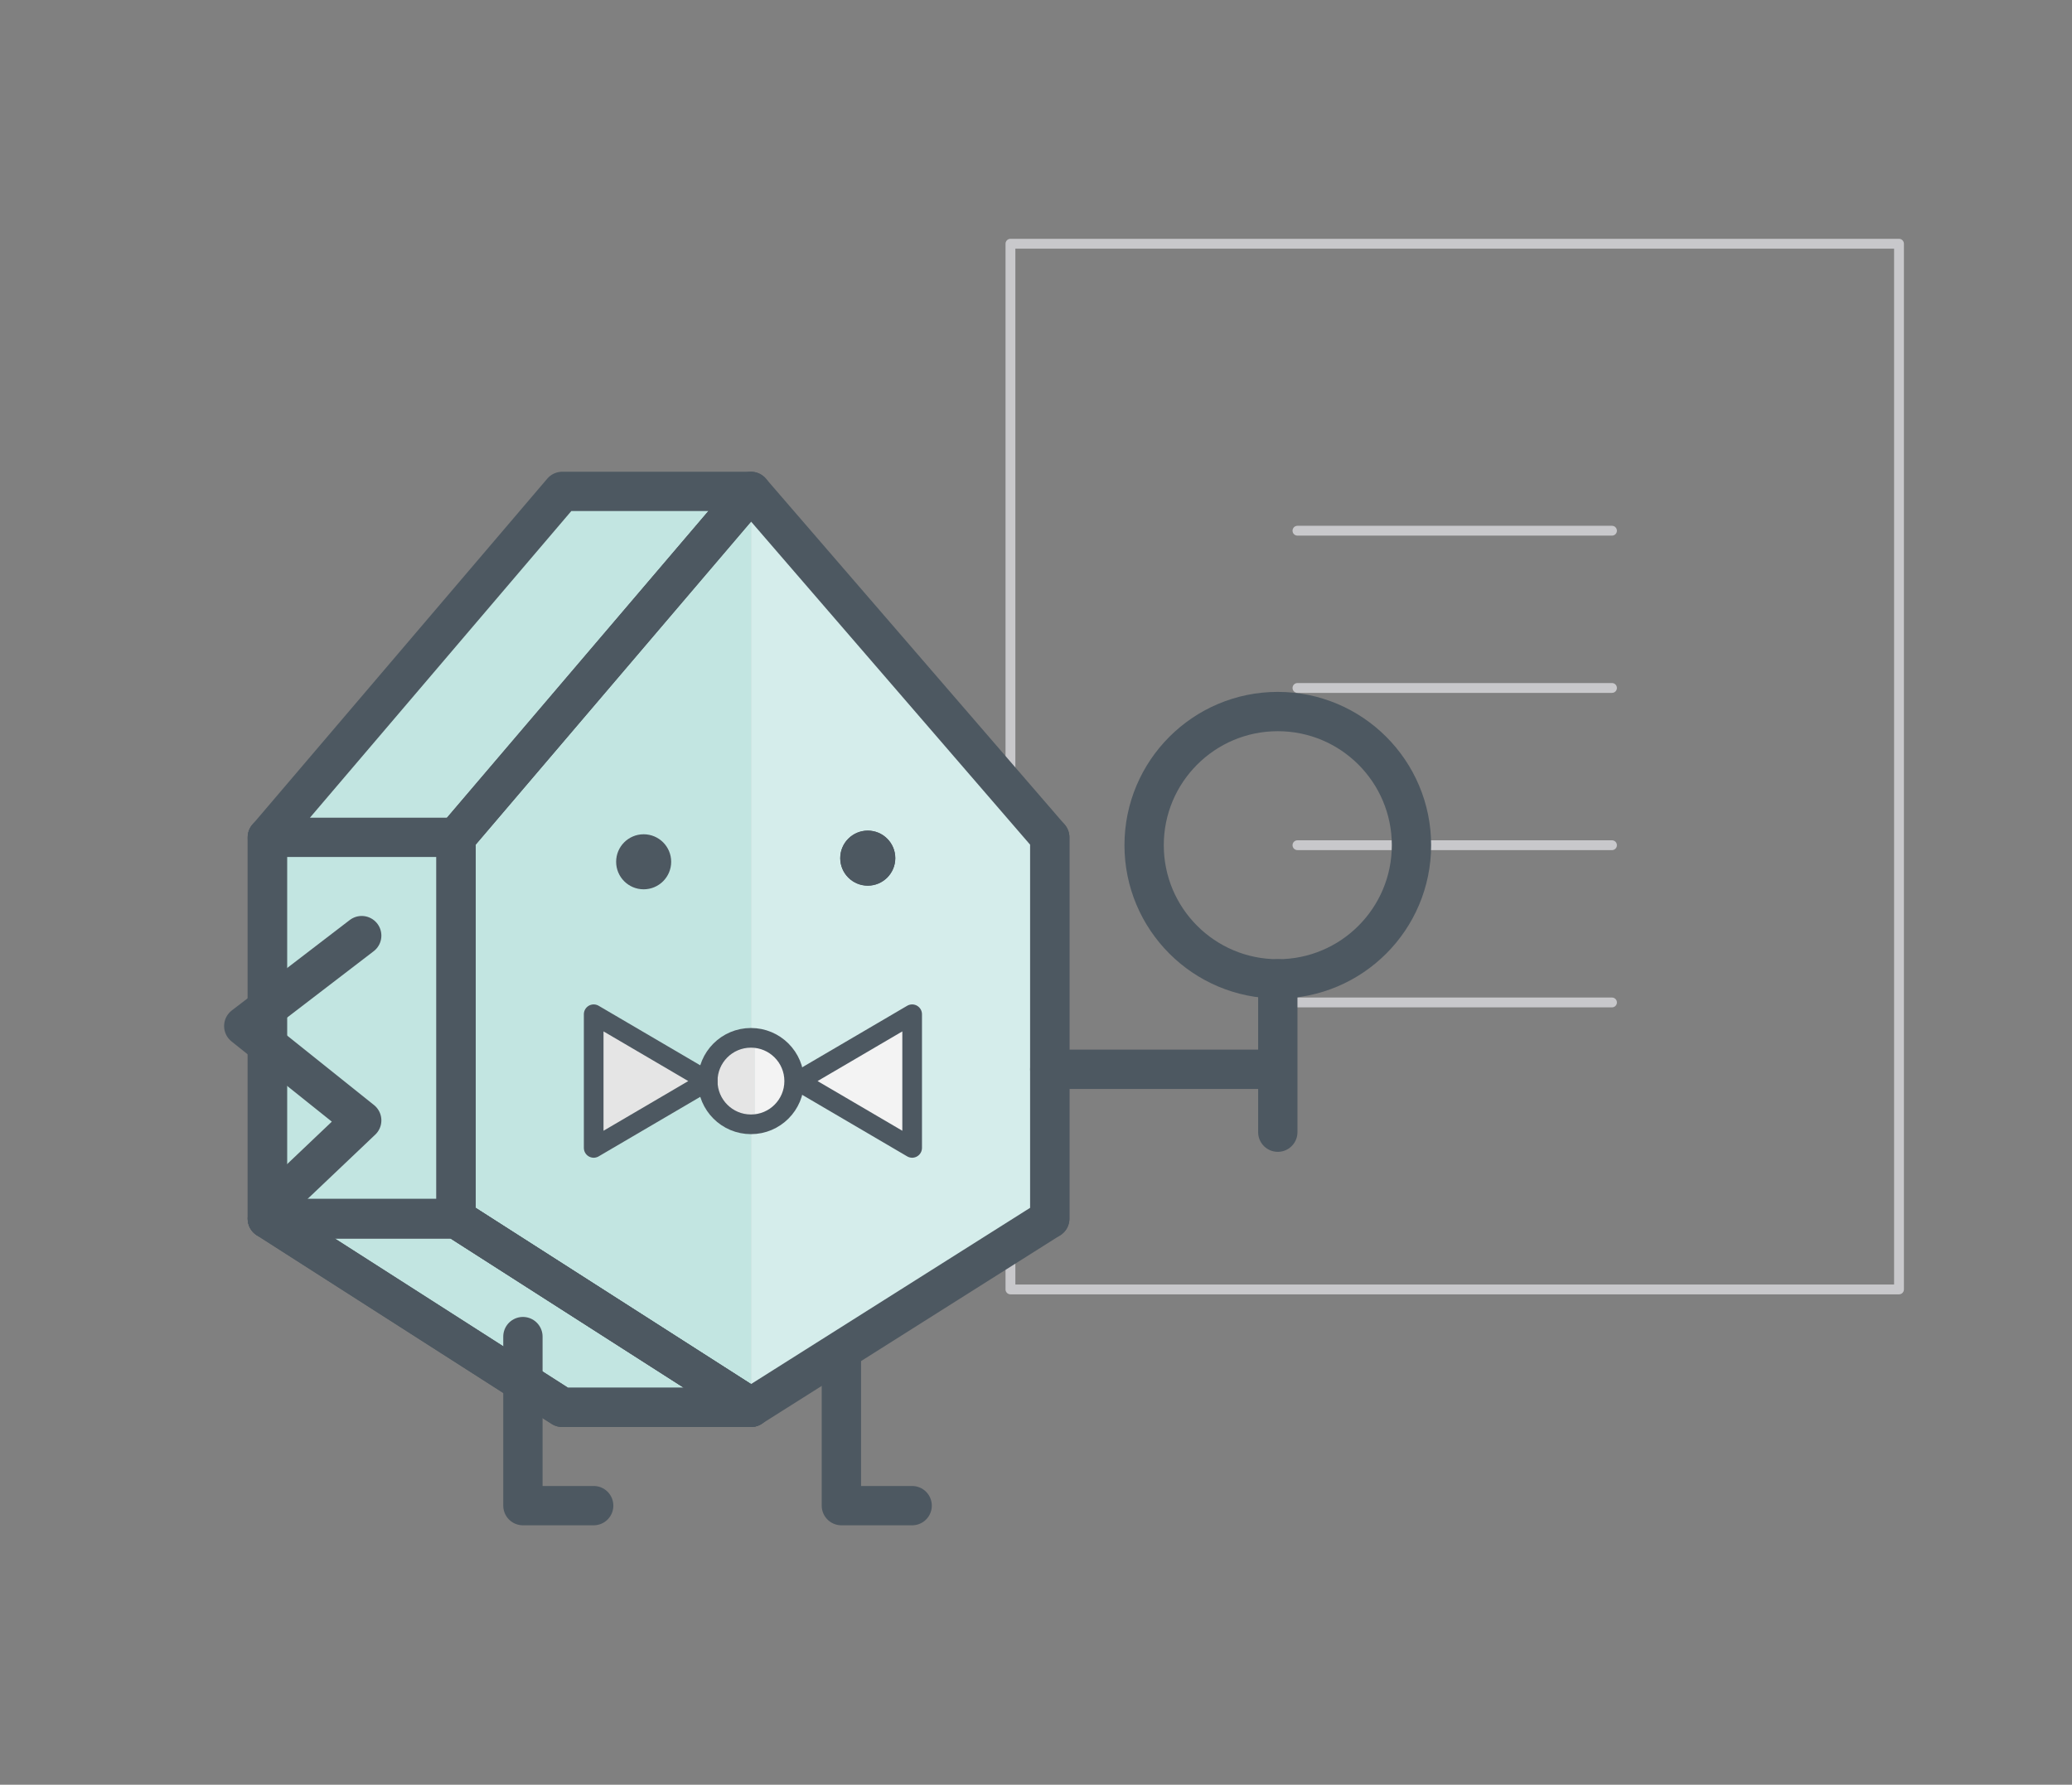
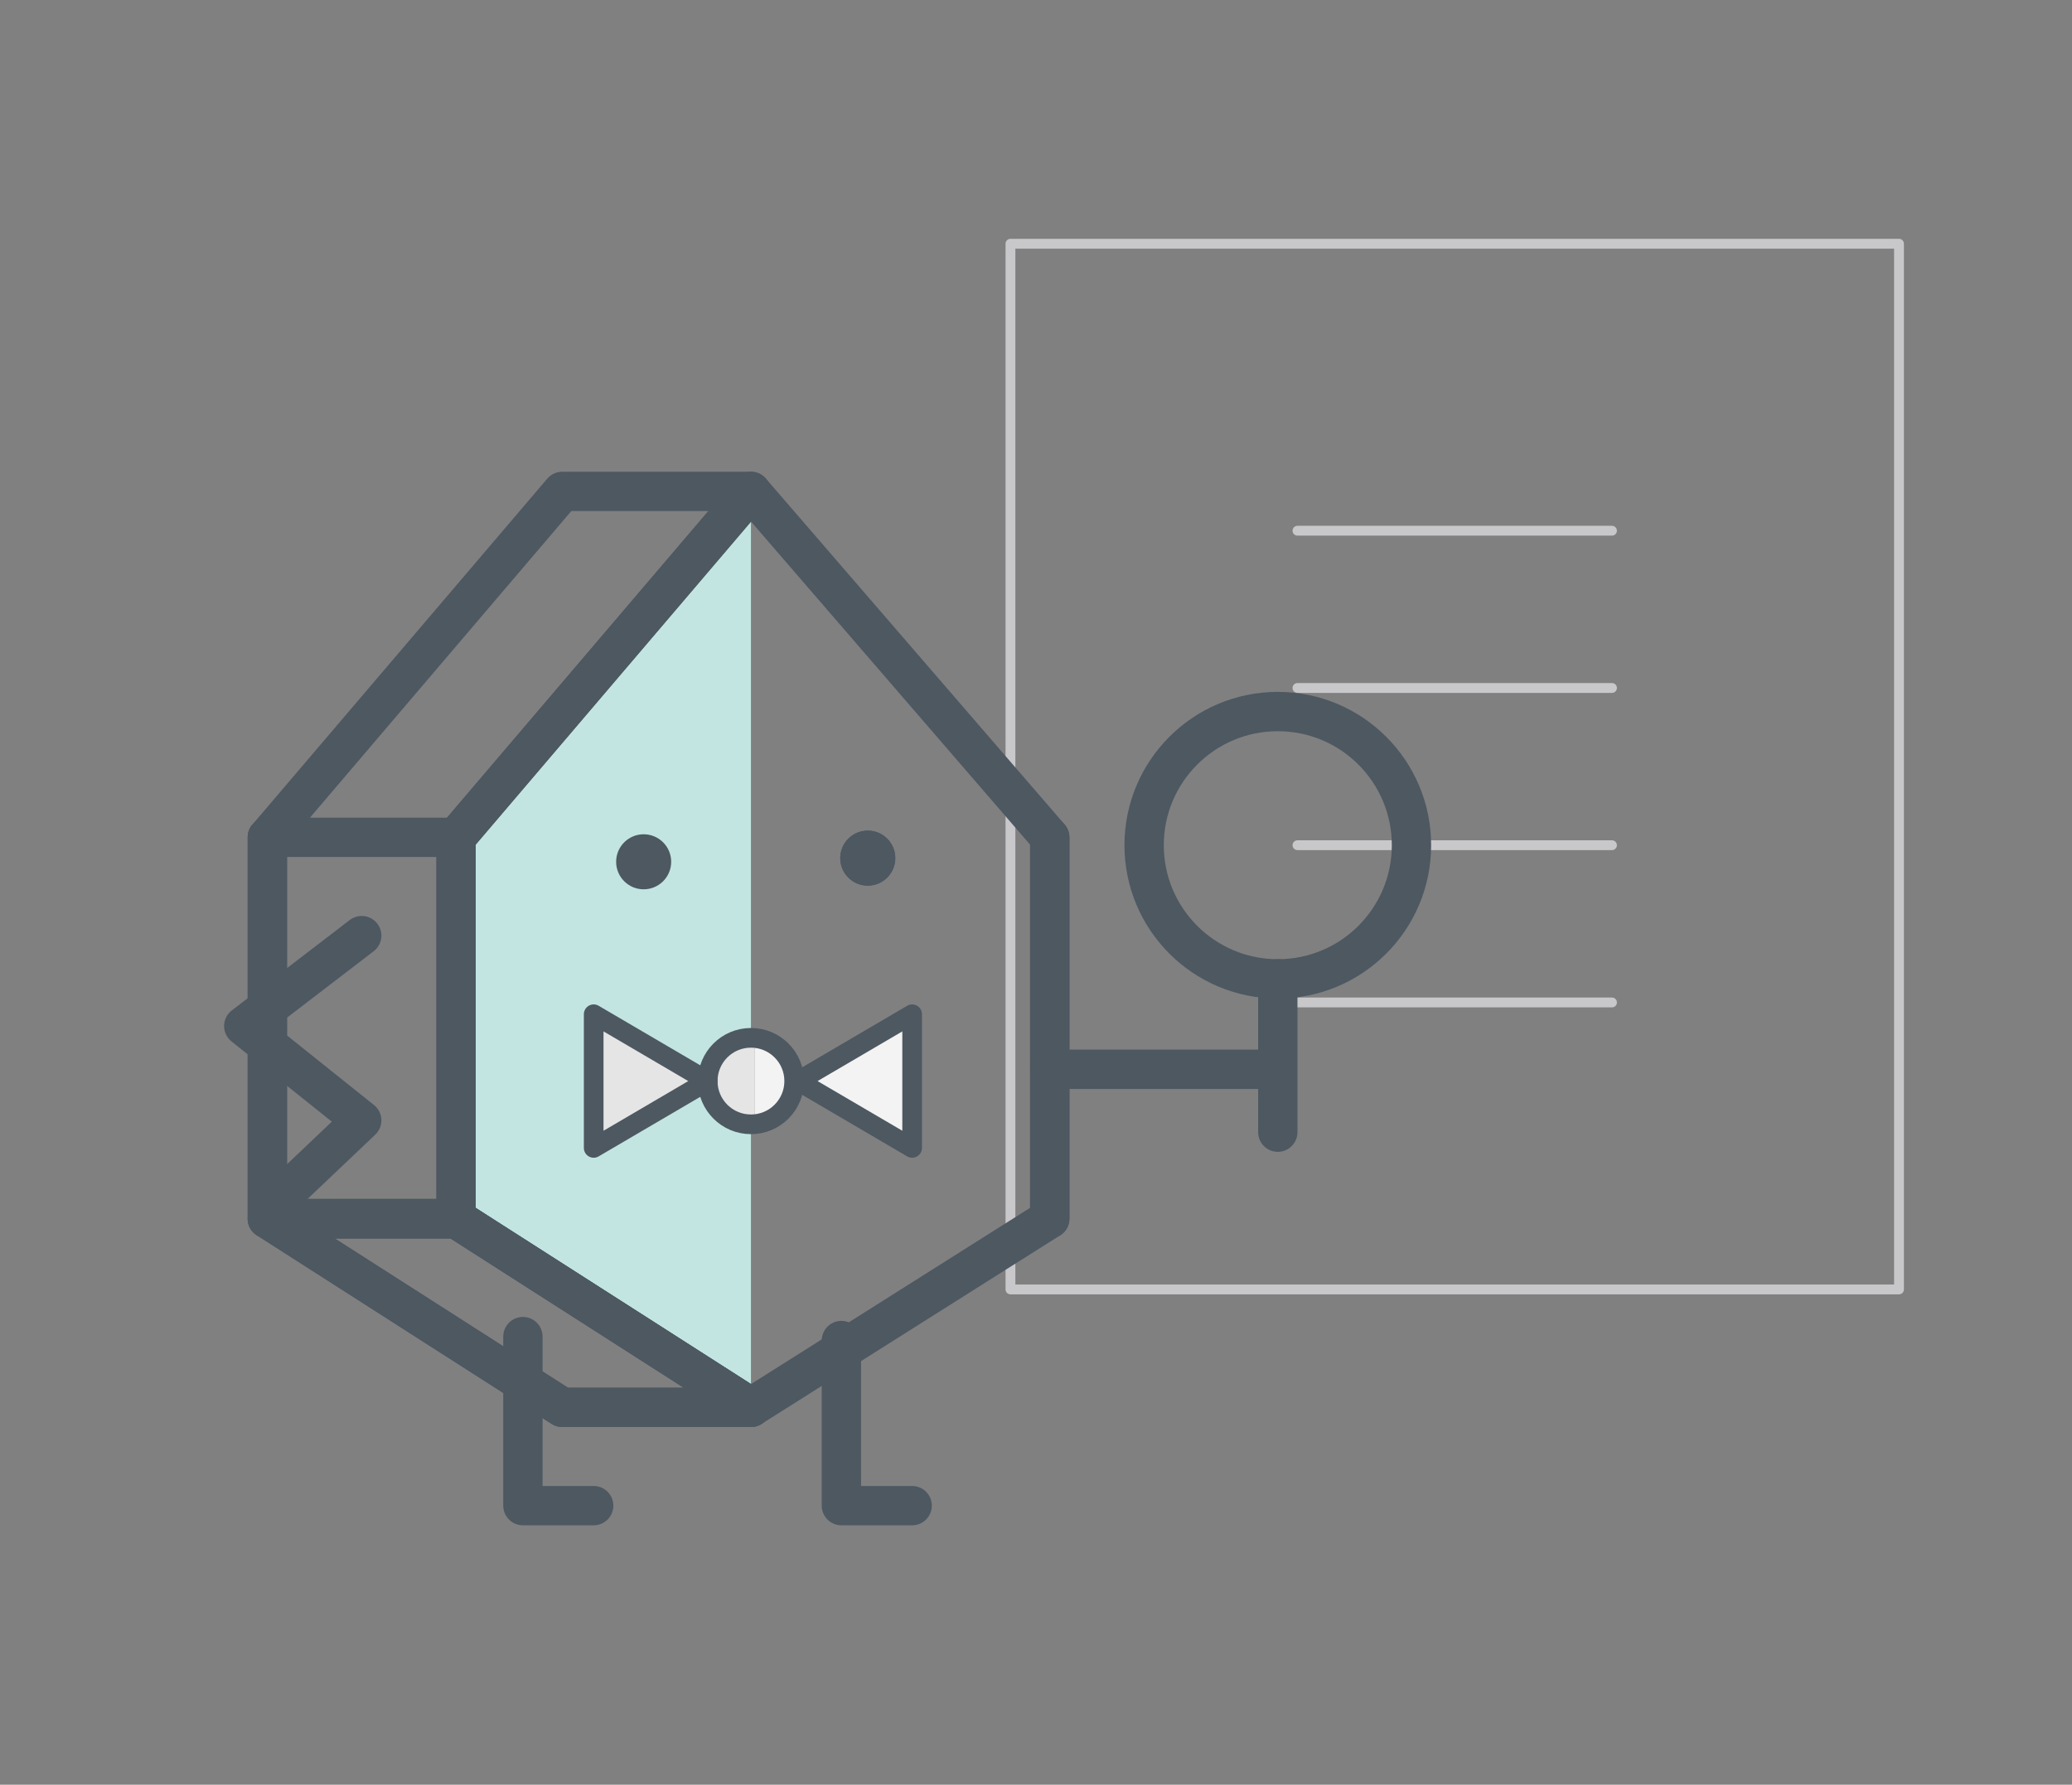
<svg xmlns="http://www.w3.org/2000/svg" id="Layer_1" x="0px" y="0px" viewBox="0 0 52.7 45.4">
  <rect x="0" y="0" width="52.7" height="45.4" fill="#808080" stroke="none" />
  <style>.st0,.st1{fill:none;stroke-linecap:round;stroke-linejoin:round;stroke-miterlimit:10}.st0{stroke-width:.25;stroke:#c8c8cb}.st1{stroke:#4d5861}.st2{fill:#c2e5e1}.st3{fill:#d5edeb}.st4{fill:#4d5861}.st5{fill:#e5e5e5}.st6{fill:#f3f3f3}.st7{fill:none;stroke:#4d5861;stroke-width:.5;stroke-linecap:round;stroke-linejoin:round;stroke-miterlimit:10}</style>
  <path class="st0" d="M25.7 6.2h22.6v26.6H25.7zM41 25.5h-8M41 21.5h-8M41 17.5h-8M33 13.5h8" />
  <g>
    <path class="st1" d="M26.7 21.3V31" />
-     <path class="st2" d="M6.8 21.3l7.5-8.8h4.8l-7.5 8.8z" />
-     <path class="st3" d="M6.8 21.3h4.9V31H6.8zM11.6 31l7.5 4.8h-4.8L6.8 31z" />
-     <path class="st2" d="M6.8 21.3V31h4.8v-9.7M11.6 31l7.5 4.8h-4.8L6.8 31z" />
    <path class="st1" d="M21.4 34.1v4.2h1.8" />
-     <path class="st3" d="M26.7 21.3V31l-7.6 4.8V12.5z" />
    <path class="st2" d="M19.1 12.5v23.3L11.6 31v-9.7z" />
    <path class="st1" d="M6.8 21.3V31h4.8v-9.7M26.7 21.3V31l-7.6 4.8-7.5-4.8v-9.7l7.5-8.8z" />
    <ellipse transform="translate(-.029 .029)" class="st4" cx="22.1" cy="21.8" rx="0.7" ry="0.7" />
    <ellipse transform="translate(-.029 .022)" class="st4" cx="16.4" cy="21.9" rx="0.7" ry="0.7" />
    <path class="st1" d="M11.6 31l7.5 4.8h-4.8L6.8 31z" />
    <path class="st1" d="M11.6 31l7.5 4.8h-4.8L6.8 31z" />
    <path class="st1" d="M13.3 34v4.3h1.8M6.8 21.3V31h4.8v-9.7" />
    <path class="st1" d="M9.2 28.5l-3-2.4 3-2.3M9.2 28.5l-2 1.9M6.8 21.3l7.5-8.8h4.8l-7.5 8.8z" />
    <path class="st5" d="M18 27.5l-2.9-1.7v3.4z" />
    <path class="st6" d="M20.3 27.5l2.9-1.7v3.4zM20.3 27.5c0-.6-.5-1.1-1.1-1.1v2.2c.6 0 1.1-.5 1.1-1.1z" />
    <path class="st5" d="M19.2 28.6v-2.2c-.6 0-1.1.5-1.1 1.1-.1.6.4 1.1 1.1 1.1z" />
    <circle class="st7" cx="19.1" cy="27.5" r="1.1" />
    <path class="st7" d="M20.3 27.5l2.9 1.7v-3.4zM18 27.5l-2.9 1.7v-3.4z" />
    <ellipse transform="translate(-.029 .029)" class="st4" cx="22.1" cy="21.8" rx="0.7" ry="0.7" />
  </g>
  <g>
    <path class="st1" d="M26.7 27.2h5.8M32.5 24.9v3.9" />
    <circle class="st1" cx="32.5" cy="21.5" r="3.4" />
  </g>
</svg>